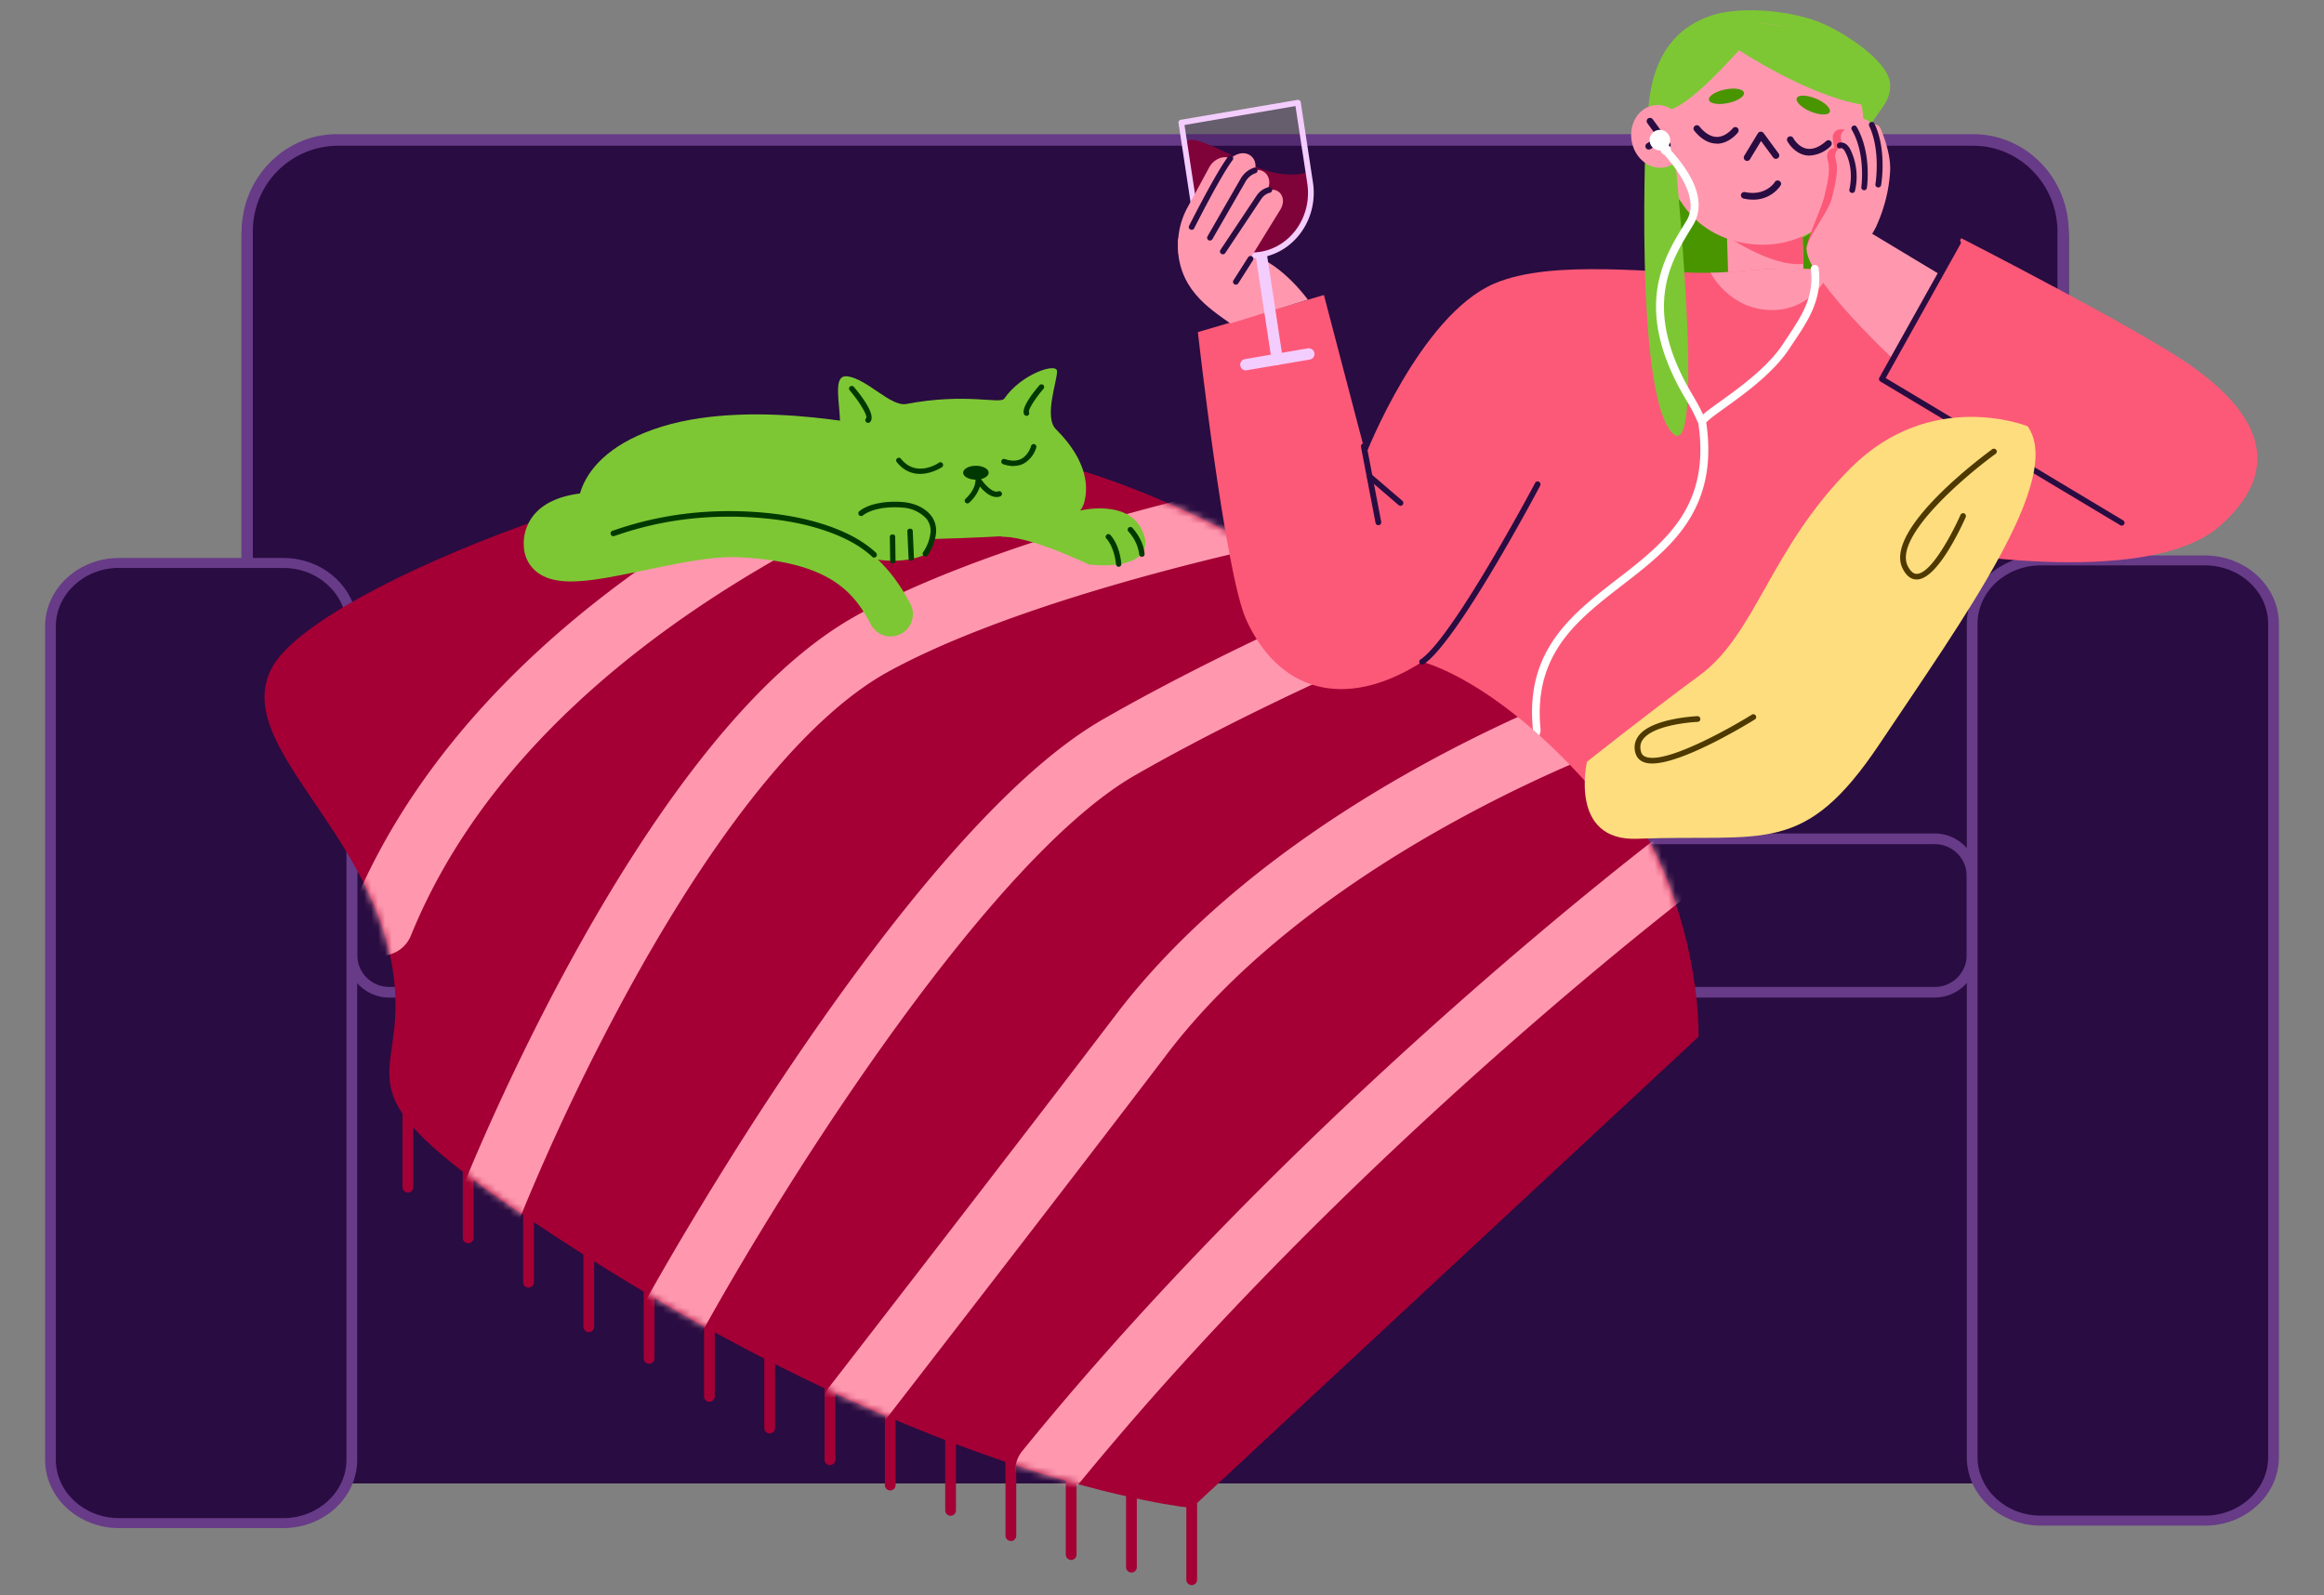
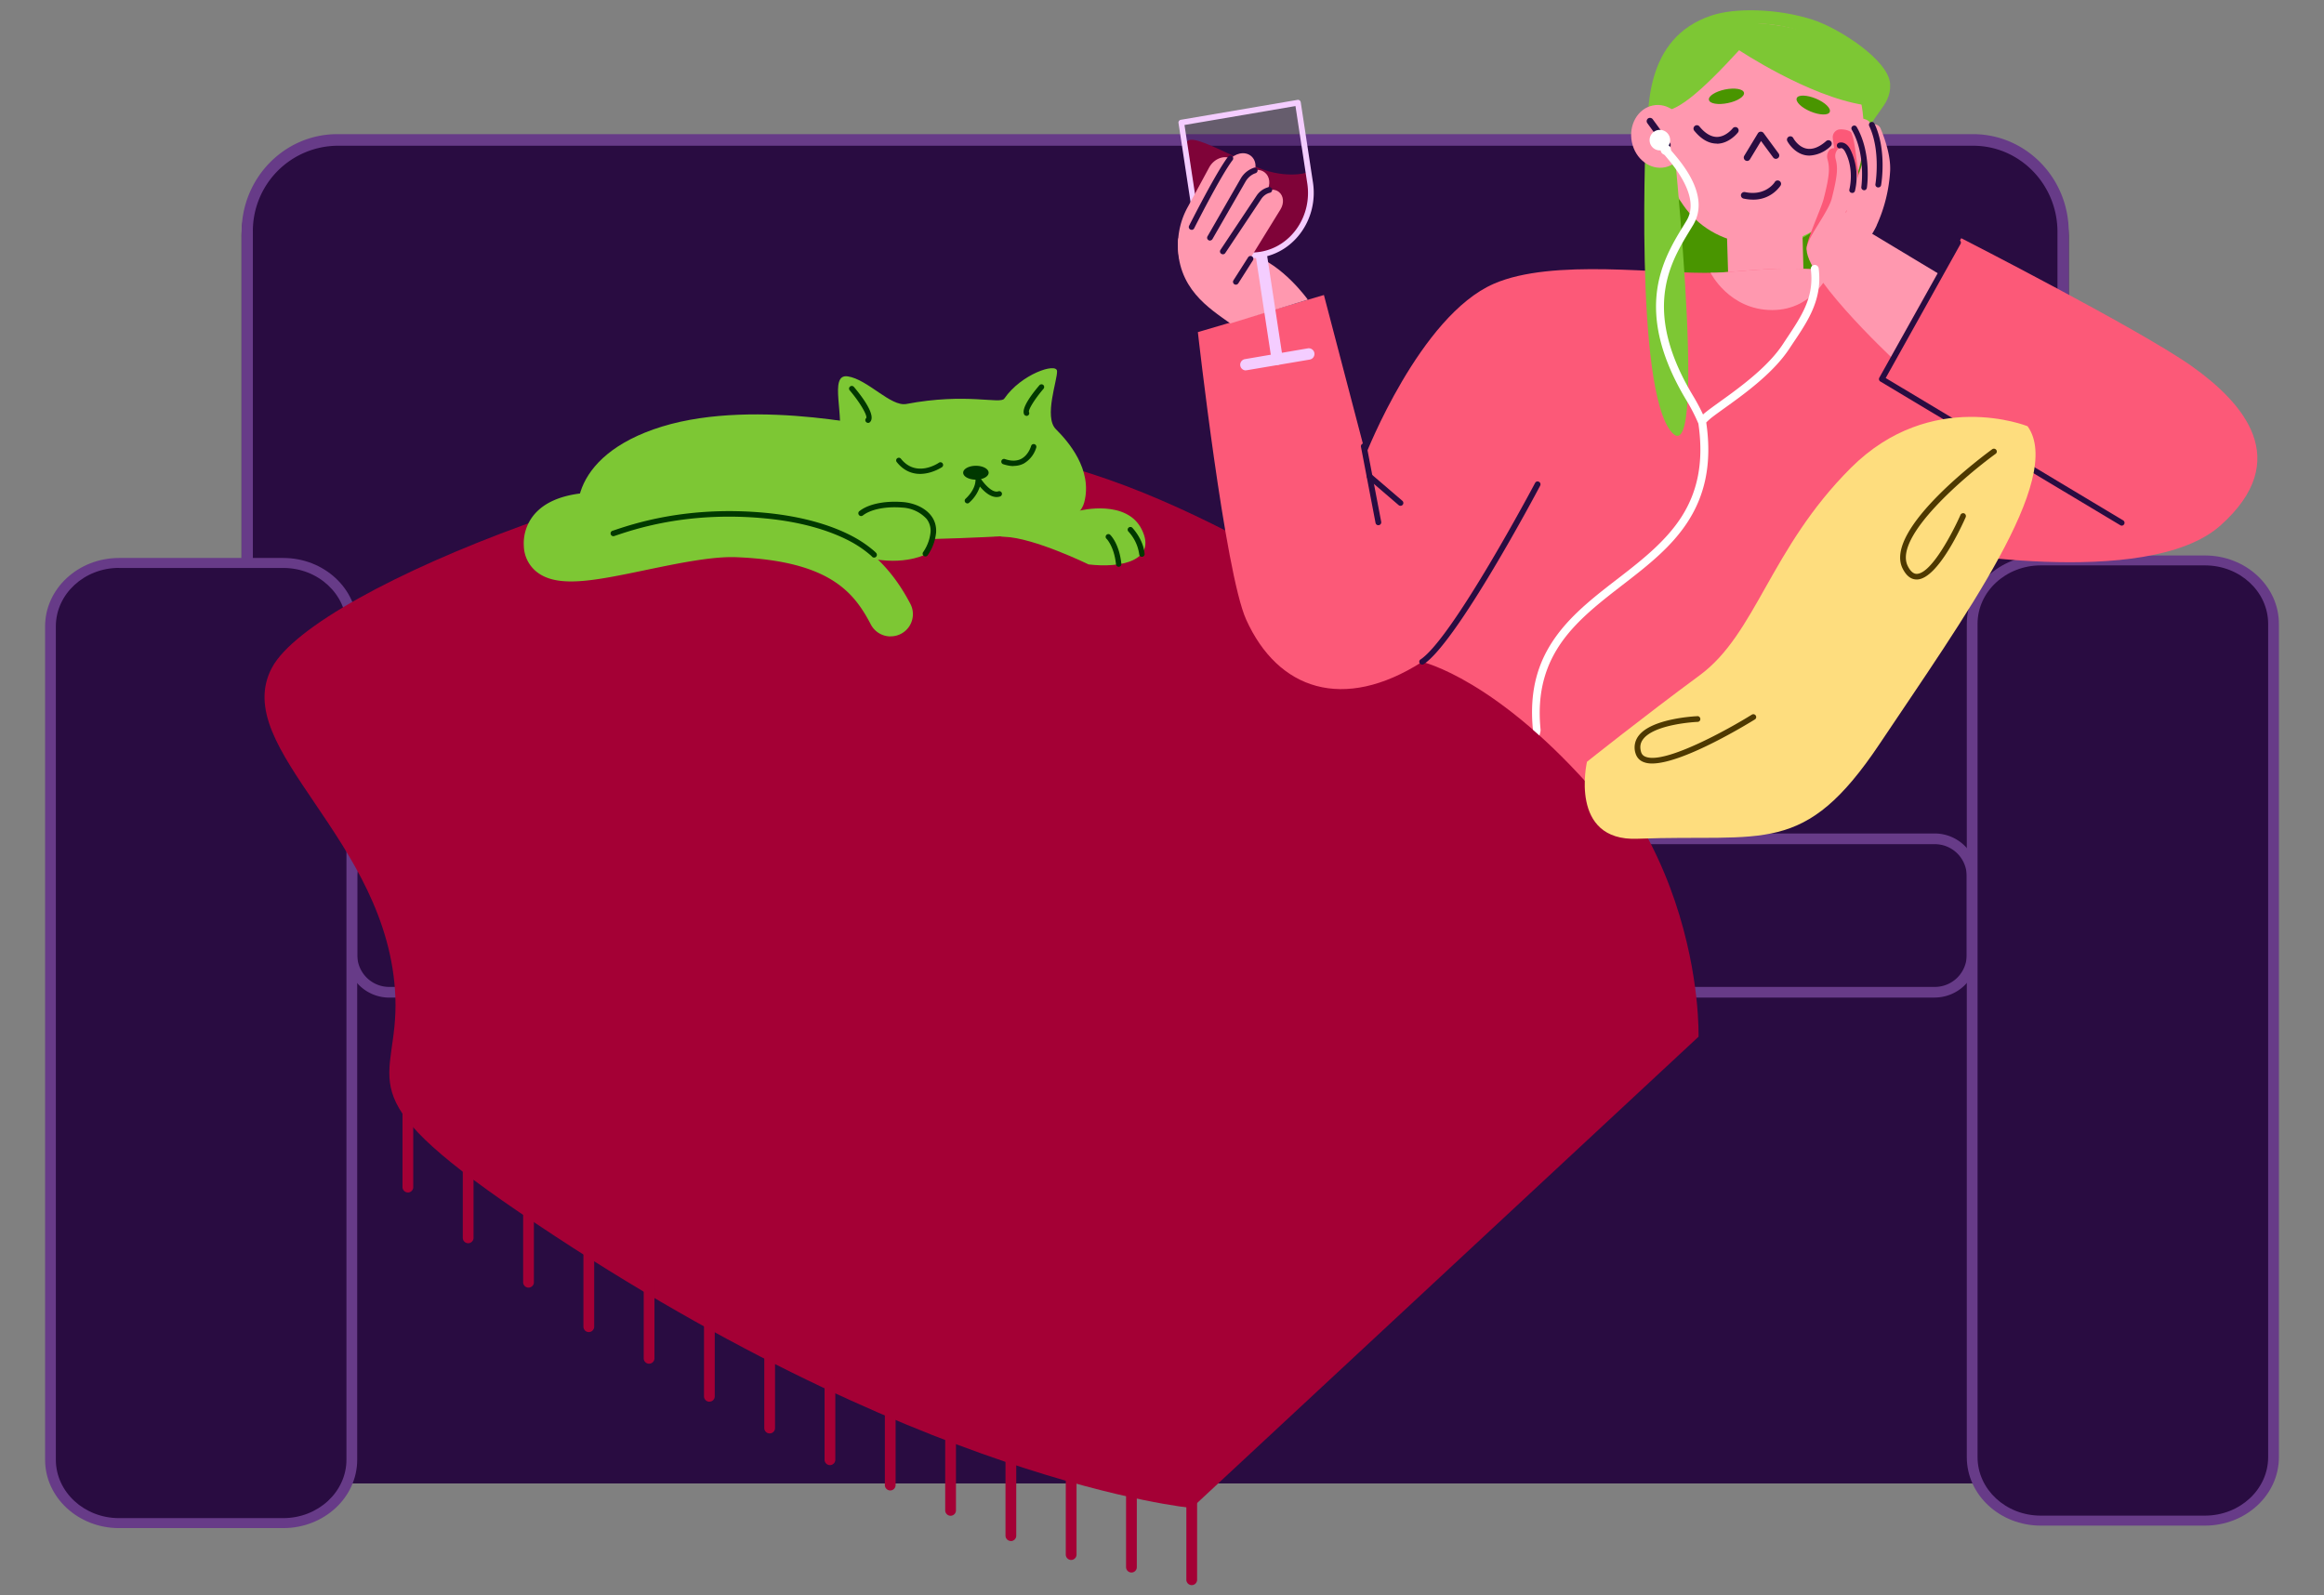
<svg xmlns="http://www.w3.org/2000/svg" fill="none" viewBox="0 0 335 230">
  <rect x="0" y="0" width="335" height="230" fill="#808080" stroke="none" />
  <path fill="#290C41" d="M284.42 20.2H48.62a13.89 13.89 0 0 0-13.8 14v89.86a13.9 13.9 0 0 0 13.8 13.98h235.8c7.6 0 13.78-6.26 13.78-13.98V34.19c0-7.72-6.17-13.98-13.78-13.98Z" />
  <path fill="#673B88" d="M284.42 136.38v1.66H48.62v-1.66h235.8Zm12.16-12.43V33.44c0-6.87-5.45-12.43-12.16-12.43H48.62a12.3 12.3 0 0 0-12.17 12.43v90.51c0 6.87 5.45 12.43 12.16 12.43v1.66c-7.5 0-13.59-6.11-13.78-13.72V33.44c0-7.78 6.17-14.1 13.78-14.1h235.8c7.62 0 13.79 6.32 13.79 14.1v90.88c-.2 7.6-6.3 13.72-13.78 13.72v-1.66c6.71 0 12.16-5.56 12.16-12.43Z" />
  <path fill="#290C41" d="M306 128.62H14.28v85.24h291.74v-85.24Z" />
  <path fill="#290C41" stroke="#673B88" stroke-width=".59" d="M56.09 121.23H278.9c2.8 0 5.07 2.28 5.07 5.08v11.37c0 2.8-2.27 5.07-5.07 5.07H56.09a5.08 5.08 0 0 1-5.08-5.07V126.3c0-2.8 2.27-5.08 5.08-5.08Z" />
  <path fill="#673B88" d="M278.9 143.82H56.1a6.16 6.16 0 0 1-6.15-6.14V126.3a6.16 6.16 0 0 1 6.15-6.14h222.8a6.16 6.16 0 0 1 6.14 6.14v11.37a6.16 6.16 0 0 1-6.14 6.14Zm-222.8-22.1a4.6 4.6 0 0 0-4.6 4.6v11.36a4.6 4.6 0 0 0 4.6 4.6h222.8a4.6 4.6 0 0 0 4.6-4.6V126.3a4.6 4.6 0 0 0-4.6-4.6H56.09Z" />
  <path fill="#290C41" d="M317.85 80.79h-23.69c-5.46 0-9.88 4.1-9.88 9.14v120.15c0 5.05 4.43 9.14 9.88 9.14h23.69c5.45 0 9.88-4.09 9.88-9.14V89.93c0-5.05-4.43-9.14-9.88-9.14Z" />
  <path fill="#673B88" d="M317.84 219.94h-23.67c-5.88 0-10.66-4.42-10.66-9.86V89.94c0-5.44 4.78-9.86 10.66-9.86h23.67c5.88 0 10.66 4.42 10.66 9.86v120.14c0 5.44-4.78 9.86-10.66 9.86ZM294.17 81.51c-5.03 0-9.11 3.78-9.11 8.42v120.14c0 4.65 4.08 8.43 9.1 8.43h23.68c5.03 0 9.11-3.78 9.11-8.43V89.94c0-4.65-4.08-8.43-9.1-8.43h-23.68Z" />
  <path fill="#290C41" d="M40.84 81.15h-23.7c-5.45 0-9.88 4.1-9.88 9.15v120.15c0 5.04 4.43 9.14 9.88 9.14h23.69c5.45 0 9.88-4.1 9.88-9.14V90.3c0-5.05-4.43-9.15-9.88-9.15Z" />
  <path fill="#673B88" d="M40.83 220.3H17.16c-5.88 0-10.66-4.42-10.66-9.85V90.3c0-5.43 4.78-9.86 10.66-9.86h23.67c5.88 0 10.66 4.43 10.66 9.86v120.15c0 5.43-4.78 9.85-10.66 9.85ZM17.16 81.87c-5.02 0-9.11 3.78-9.11 8.43v120.14c0 4.64 4.09 8.42 9.1 8.42h23.68c5.02 0 9.11-3.78 9.11-8.42V90.3c0-4.64-4.09-8.42-9.1-8.42H17.15Z" />
  <path fill="#A40035" d="M244.84 149.47s1.1-34.8-30.49-51.97c-31.6-17.17-52.75-33.51-84-33.51-31.26 0-84.9 20.53-91.15 32.27-6.25 11.73 16.9 24.68 17.79 47.47.5 12.75-7.65 13.63 17.62 30.87 57.37 39.13 97.18 42.8 97.18 42.8l73.05-67.94Z" />
  <path fill="#A40035" d="M171.79 228.52a.78.78 0 0 1-.78-.78v-11.3a.78.78 0 0 1 1.55 0v11.3c0 .43-.34.78-.77.78Zm-8.69-1.82a.78.78 0 0 1-.78-.77v-11.3a.78.78 0 0 1 1.55 0v11.3c0 .42-.34.77-.77.77Zm-8.7-1.81a.78.78 0 0 1-.77-.77v-11.3c0-.43.35-.78.77-.78.43 0 .78.35.78.78v11.3c0 .42-.35.77-.78.77Zm-8.69-2.73a.78.78 0 0 1-.77-.78V210.1c0-.43.35-.77.77-.77.43 0 .78.34.78.77v11.3c0 .42-.35.77-.78.77Zm-8.69-3.64a.78.78 0 0 1-.77-.78v-11.3c0-.42.35-.77.77-.77.43 0 .78.35.78.78v11.3c0 .42-.35.77-.78.77Zm-8.69-3.65a.78.78 0 0 1-.78-.78v-11.3a.78.78 0 0 1 1.55 0v11.3c0 .43-.35.78-.77.78Zm-8.69-3.65a.78.78 0 0 1-.78-.78v-11.3a.78.78 0 0 1 1.55 0v11.3c0 .43-.35.78-.77.78Zm-8.69-4.57a.78.78 0 0 1-.78-.78v-11.29a.78.78 0 0 1 1.55 0v11.3c0 .42-.34.77-.77.77Zm-8.69-4.57a.78.78 0 0 1-.78-.77V190a.78.78 0 0 1 1.55 0v11.3c0 .43-.34.77-.77.77Zm-8.7-5.48a.78.78 0 0 1-.77-.77v-11.3c0-.42.34-.77.77-.77s.78.35.78.78v11.29c0 .42-.35.77-.78.77Zm-8.69-4.56a.78.78 0 0 1-.77-.78v-11.3c0-.42.34-.77.77-.77s.78.35.78.78v11.3c0 .42-.35.77-.78.77Zm-8.69-6.41a.78.78 0 0 1-.77-.77v-11.3a.78.78 0 0 1 1.55 0v11.3c0 .43-.35.77-.78.77Zm-8.69-6.4a.78.78 0 0 1-.78-.77v-11.3a.78.78 0 0 1 1.55 0v11.3c0 .42-.35.77-.77.77Zm-8.69-7.32a.78.78 0 0 1-.78-.77v-11.3c0-.42.35-.77.77-.77.43 0 .78.35.78.78v11.29c0 .43-.35.78-.78.78Z" />
  <mask id="a" width="207" height="155" x="38" y="63" maskUnits="userSpaceOnUse" style="mask-type:luminance">
-     <path fill="#fff" d="M244.83 149.47s1.11-34.8-30.48-51.97c-31.6-17.17-52.75-33.51-84-33.51-31.26 0-84.9 20.53-91.15 32.27-6.26 11.73 16.89 24.68 17.78 47.47.5 12.75-7.65 13.63 17.63 30.87 57.37 39.13 97.18 42.8 97.18 42.8l73.04-67.94Z" />
-   </mask>
+     </mask>
  <g fill="#FF98AF" mask="url(#a)">
    <path d="M150.99 216.74a4.64 4.64 0 0 1-3.61-7.58c40.88-50.35 92.93-89.52 93.46-89.91a4.66 4.66 0 0 1 5.57 7.45c-.51.38-51.67 38.9-91.81 88.33a4.65 4.65 0 0 1-3.61 1.72Zm-27.78-9.29a4.65 4.65 0 0 1-3.67-7.5c.27-.35 27.13-35.01 41.27-53.6 24.42-32.1 69.47-47.81 71.37-48.46a4.65 4.65 0 0 1 3.02 8.8c-.55.19-44.33 15.52-67 45.3-14.15 18.61-41.04 53.31-41.3 53.65a4.63 4.63 0 0 1-3.69 1.8Zm-25.64-13.79a4.65 4.65 0 0 1-4.06-6.91c1.5-2.72 37.36-66.9 65.45-83.03 18.15-10.42 38.81-19.1 39.69-19.46a4.65 4.65 0 1 1 3.59 8.58c-.21.08-21.01 8.82-38.65 18.94-20.7 11.9-49.58 57.19-61.95 79.48a4.66 4.66 0 0 1-4.07 2.4Z" />
    <path d="M70.75 178.22a4.66 4.66 0 0 1-4.33-6.36c1.07-2.71 26.59-66.6 57.37-83.3C145.75 76.62 182.03 69.3 183.56 69a4.66 4.66 0 0 1 1.83 9.13c-.37.07-36.44 7.35-57.16 18.6-11.32 6.14-24.07 21.56-36.85 44.56a325.22 325.22 0 0 0-16.3 33.98 4.65 4.65 0 0 1-4.33 2.94Z" />
    <path d="M54.92 137.78a4.66 4.66 0 0 1-4.31-6.4c9.61-23.68 30.45-44.75 60.26-60.95 22.29-12.1 41.52-17.23 42.32-17.44a4.65 4.65 0 1 1 2.37 9c-.75.2-74.97 20.3-96.33 72.89a4.65 4.65 0 0 1-4.31 2.9Z" />
  </g>
  <path fill="#7DC734" d="M128.68 62.04s-19.48-4.79-33.26-.54C81.63 65.75 81.99 75.25 84.9 77.72c2.9 2.46 39.65 1.7 39.65 1.7l4.13-17.38Z" />
  <path fill="#7DC734" d="M143.29 77.36s11.76-.2 13-4.93c1.25-4.73-2.33-8.81-4.1-10.57-1.75-1.76.27-7.14.18-8.37-.08-1.24-5.15.42-7.6 3.97-.58.85-5.45-.87-14.13.78-2.24.42-5.57-3.56-8.44-3.98-2.86-.42-.26 6.1-1.42 9.39-1.17 3.28-3.68 14.14 8.61 14.14 5.65 0 13.9-.42 13.9-.42v-.01Z" />
  <path fill="#003900" d="M146.1 67.19c-.48 0-.98-.1-1.5-.27a.39.39 0 1 1 .25-.74c.93.32 1.74.3 2.38-.04 1.05-.57 1.39-1.82 1.4-1.83a.38.38 0 0 1 .47-.28c.2.05.33.26.28.47a3.96 3.96 0 0 1-1.78 2.31c-.45.24-.95.36-1.5.36v.02Zm-13.47 1.13c-1.1 0-2.32-.4-3.36-1.7a.38.38 0 0 1 .06-.55c.17-.13.41-.1.54.07 2.21 2.76 5.34.66 5.47.57a.38.38 0 0 1 .54.1c.12.18.08.42-.1.54-.02.01-1.44.97-3.16.97h.01Zm6.81 4.25a.38.38 0 0 1-.29-.14.38.38 0 0 1 .05-.54c.01-.02 1.42-1.22 1.42-2.73 0-.17.12-.33.28-.37a.4.4 0 0 1 .44.16c.37.59 1.64 2.2 2.57 1.88a.4.4 0 0 1 .5.24.4.4 0 0 1-.24.5c-1.14.39-2.26-.64-2.92-1.43a5.28 5.28 0 0 1-1.56 2.34.38.38 0 0 1-.25.1v-.01Z" />
  <path fill="#003900" d="M140.68 69.15c1.01 0 1.83-.45 1.83-1s-.82-1-1.83-1c-1.02 0-1.84.45-1.84 1s.82 1 1.84 1Zm-15.56-8.19c-.1 0-.2-.04-.27-.12a.38.38 0 0 1 0-.55c.26-.25-.74-2.1-2.37-4.02a.38.38 0 0 1 .05-.54.4.4 0 0 1 .55.04c1.02 1.2 3.3 4.11 2.33 5.08a.39.39 0 0 1-.27.12l-.02-.01Zm22.86-1.01a.4.4 0 0 1-.35-.2c-.46-.9 1.18-3.02 2.2-4.21a.4.4 0 0 1 .56-.04.4.4 0 0 1 .03.55c-1.23 1.43-2.2 2.99-2.1 3.34.1.2.03.42-.16.52a.36.36 0 0 1-.18.05v-.01Z" />
  <path fill="#7DC734" d="M155.67 73.61s6.77-1.7 8.93 2.76c2.17 4.46-3 5.56-7.68 5 0 0-7.91-3.86-12.13-3.98-4.21-.12 10.88-3.78 10.88-3.78Z" />
  <path fill="#003900" d="M161.26 81.71a.4.4 0 0 1-.39-.34c-.26-2.58-1.36-3.7-1.37-3.7a.38.38 0 0 1 0-.56c.15-.15.4-.15.54 0 .06.05 1.31 1.3 1.6 4.17.03.21-.13.4-.34.43h-.04Zm3.34-1.43a.39.39 0 0 1-.38-.35 6.05 6.05 0 0 0-1.56-3.3.39.39 0 0 1 .01-.55.4.4 0 0 1 .55 0c.06.07 1.6 1.67 1.77 3.78.02.21-.15.4-.36.41h-.03v.01Z" />
  <path fill="#7DC734" d="M133.3 79.97s2.77-2.46.85-5.35c-1.92-2.9-8.35-2.73-11.09-.86-2.73 1.88-2.45 6.2.95 6.36 5.64 1.71 9.29-.14 9.29-.14Z" />
-   <path fill="#003900" d="M131.36 80.85c-.2 0-.38-.14-.39-.32l-.18-3.98c0-.18.16-.33.38-.34.21-.01.4.13.4.32l.18 3.98c0 .18-.16.33-.37.34h-.02Zm-2.66.38c-.2 0-.38-.13-.38-.3l-.05-3.58c0-.17.17-.3.38-.31.21 0 .39.13.39.3l.05 3.58c0 .17-.17.3-.38.31Z" />
  <path fill="#7DC734" d="M128.37 91.75a3.21 3.21 0 0 1-2.84-1.72c-2.41-4.6-5.9-9.15-19.36-9.7-3.53-.15-8.61.92-13.1 1.85-7.35 1.53-12.66 2.63-15.66.3a4.92 4.92 0 0 1-1.9-3.75 6.44 6.44 0 0 1 2.07-5.15c3.42-3.19 9.93-2.6 11.2-2.46a3.21 3.21 0 0 1 2.36 4.9l.62-.14c5.1-1.06 10.36-2.15 14.68-1.97 12.99.53 20.17 4.34 24.78 13.13a3.2 3.2 0 0 1-2.85 4.7v.01Z" />
  <path fill="#003900" d="M88.3 76.52c2.65-.89 10.61-3.7 22.22-2.57 5.8.58 9.74 2 12.22 3.29a16.85 16.85 0 0 1 3.34 2.26 5.3 5.3 0 0 1 .2.2l.01.01a.4.4 0 1 1-.59.54 2.06 2.06 0 0 0-.17-.17 16.03 16.03 0 0 0-3.15-2.13c-2.4-1.24-6.23-2.64-11.94-3.2-11.44-1.13-19.27 1.65-21.9 2.53a.4.4 0 0 1-.25-.76Zm35.59-2.84c1.28-1.01 3.62-1.51 6.26-1.3 1.35.1 3.07.68 4.05 1.94.5.64.79 1.45.74 2.42a6.93 6.93 0 0 1-1.23 3.33.4.4 0 0 1-.67-.43 6.16 6.16 0 0 0 1.1-2.94 2.8 2.8 0 0 0-.57-1.89 5.1 5.1 0 0 0-3.49-1.63c-2.55-.21-4.64.3-5.7 1.13a.4.4 0 0 1-.5-.63Z" />
  <path fill="#499500" d="M269.69 17.63H239.4v34.9h30.28v-34.9Z" />
  <path fill="#7DC734" d="M261.26 2.83c3.85 1.23 11.04 5.88 11.2 9.3.17 3.4-2.97 4.25-3.89 8.83-.93 4.58-5.63 16.2-15.4 14.16-9.77-2.05-15.96-11.2-15.76-15.07.2-3.87-.51-14.58 9.32-17.82 3.45-1.15 9.53-1 14.54.6h-.01Z" />
  <path fill="#FF98AF" d="m259.79 32.25.4 15.5-10.85-.54-.54-17.91 10.99 2.95Z" />
-   <path fill="#FC5978" d="m259.94 38.04-.16-5.78-10.98-2.96.14 4.79c2.52 1.61 7.43 4.37 11 3.95Z" />
  <path fill="#FF98AF" d="M240.03 18.7c.72-8.99 4.52-16.57 15.57-15.13 10 1.3 13.69 8.42 12.97 17.4-.71 8.99-7.68 14.86-15.56 14.27-8.61-.64-13.7-7.55-12.97-16.54Z" />
  <path fill="#290C41" d="M251.85 23.2a.49.49 0 0 1-.42-.74l1.97-3.25a.5.5 0 0 1 .81-.04l2.17 2.95c.16.22.12.53-.1.68a.48.48 0 0 1-.68-.1l-1.75-2.37-1.6 2.64a.47.47 0 0 1-.41.23Zm.83 5.58c-.41 0-.87-.05-1.34-.15a.49.49 0 0 1-.38-.57.5.5 0 0 1 .57-.37c3 .64 4.3-1.42 4.3-1.44.14-.24.44-.3.68-.16.23.15.3.44.15.67a4.74 4.74 0 0 1-4 2.02h.02Zm8.15-6.35c-.2 0-.38-.02-.57-.05-1.7-.32-2.58-1.95-2.62-2.03a.48.48 0 0 1 .2-.64.48.48 0 0 1 .66.2c0 .01.7 1.3 1.95 1.52.85.15 1.79-.21 2.8-1.1.2-.17.5-.15.68.05.17.2.15.5-.05.7a4.7 4.7 0 0 1-3.05 1.35Zm-13.36-1.73c-1.16 0-2.25-.63-3.25-1.86a.48.48 0 0 1 .08-.68c.2-.17.51-.14.68.08.82 1.01 1.7 1.5 2.52 1.5 1.3-.01 2.25-1.22 2.26-1.23a.48.48 0 0 1 .68-.09c.2.16.25.46.08.68-.05.06-1.25 1.6-3.02 1.62h-.03v-.02Z" />
  <path fill="#7DC734" d="M268.66 15.14c-1.32-8.3-6.62-10.74-13.06-11.58-8.63-1.13-14.56 1.5-16.56 12.4 2.3.64 6.1-2.66 11.65-8.72 0 0 9.96 6.63 17.97 7.89Z" />
  <path fill="#499500" d="M246.34 14.4c-.12-.54.93-1.21 2.32-1.5 1.4-.28 2.61-.08 2.73.46.12.54-.93 1.22-2.32 1.5-1.4.29-2.61.09-2.73-.45Zm12.66-.26c.21-.5 1.45-.47 2.77.08 1.31.55 2.2 1.41 1.98 1.93-.21.5-1.45.47-2.77-.08-1.31-.55-2.2-1.41-1.98-1.93Z" />
  <path fill="#FC5978" d="M247.29 39.31c-8 .29-23.4-2.13-31.96 1.6-10.65 4.63-18.46 24.63-18.46 24.63l-6.03-23.01-18.17 5.35s3.88 34.6 6.96 41.44c4.57 10.13 14 13.35 25.37 6.1 0 0 10.82 2.43 25.36 19.3 0 0 38.3-15.61 47.03-35.61 0 0 32.05 6.12 42.68-3.35 10.63-9.47 3.27-17.69-4.06-22.92s-33.3-18.5-33.3-18.5l-3.03 5.27-19.9-.85c-4.85-.2-9.37.45-12.5.56Zm19.44-8.45s1.63-3.46 1.16-6.03c-.34-1.87-.48-4.43-1-5.67-.19-.43-1.52-.62-1.95-.46-.51.18-.82.7-.75 1.23l.55 4.05v9.62l1.99-2.73Z" />
  <path fill="#290C41" d="M269.36 32.55a21.95 21.95 0 0 0 1.94-7.86c.09-2.25-.83-4.78-1.37-6.08-.2-.5-.77-.74-1.28-.56a1 1 0 0 0-.65 1.07l.56 4.17-2.7 14.37s2.47-2.87 3.5-5.1v-.01Z" />
  <path fill="#FC5978" d="M264.9 30.6s3.56-3.94.31-8.8a1 1 0 0 0-1.46-.22s-.55.53-.32 1.38c.34 1.23.31 2.36-.56 5.73-.42 1.6-2.7 6.39-2.43 7.3 1.14 3.82 5.68-1.44 5.68-1.44l-1.23-3.96v.01Z" />
  <path fill="#FF98AF" d="M269.8 29.34s1.63-3.46 1.17-6.03a34.3 34.3 0 0 0-1.45-5.65c-.15-.37-1.03-.66-1.4-.53-.57.2-.92.78-.84 1.38l1.2 4.95-3.4 10.3 1.94 3.82 2.78-8.25Z" />
-   <path fill="#FF98AF" d="M267.9 30.8s1.63-3.46 1.16-6.02c-.35-1.87-.49-4.43-1.01-5.68-.18-.43-1.51-.62-1.94-.46-.51.18-.82.7-.75 1.23l.55 4.05v9.62l1.98-2.73Z" />
  <path fill="#FF98AF" d="M270.52 32.48a21.95 21.95 0 0 0 1.94-7.85c.1-2.26-.83-4.78-1.37-6.09-.2-.5-.77-.74-1.28-.56a1 1 0 0 0-.65 1.08l.57 4.17-2.7 14.36s2.46-2.86 3.5-5.1v-.01Zm-4.46-1.94s3.56-3.93.32-8.8a1 1 0 0 0-1.46-.22s-.55.53-.32 1.39c.33 1.23.3 2.35-.56 5.72-.42 1.61-2.41 4.23-3.24 5.98-1.7 3.6 6.5-.1 6.5-.1l-1.24-3.97Z" />
  <path fill="#290C41" d="m266.99 27.81-.11-.01a.4.4 0 0 1-.29-.5c0-.03.74-2.81-.59-5.37-.27-.53-.54-.6-.65-.57a.4.4 0 0 1-.54-.22.42.42 0 0 1 .22-.54c.05-.02.99-.4 1.7.96a8.92 8.92 0 0 1 .66 5.96.41.41 0 0 1-.4.3Zm1.72-.39h-.06a.41.41 0 0 1-.34-.47c0-.05.66-4.73-1.38-8.24a.4.4 0 0 1 .15-.55.4.4 0 0 1 .56.14c2.17 3.76 1.5 8.57 1.47 8.77-.03.2-.2.36-.4.36v-.01Zm2.04-.4h-.07a.41.41 0 0 1-.34-.48c.01-.05.79-4.83-.9-8.38-.09-.2 0-.45.2-.54.21-.1.46-.01.56.2 1.8 3.77 1 8.65.96 8.85a.4.4 0 0 1-.4.35h-.01Z" />
  <path fill="#FF98AF" d="m269.87 33.7 9.8 5.9-6.78 12.15s-14.1-13.18-12.31-16.52c1.78-3.34 9.29-1.54 9.29-1.54Z" />
  <path fill="#290C41" d="M305.84 75.78a.4.4 0 0 1-.2-.06L271.05 55a.41.41 0 0 1-.15-.55l10.99-19.67a.4.4 0 0 1 .56-.16c.2.1.27.36.15.56L271.82 54.5l34.23 20.52a.41.41 0 0 1-.21.76ZM205 95.81a.43.43 0 0 1-.35-.18.4.4 0 0 1 .12-.56c4.64-3.09 16.39-25.2 16.51-25.44a.4.4 0 0 1 .56-.17c.2.1.28.35.17.56-.48.92-11.96 22.53-16.78 25.73a.38.38 0 0 1-.23.06Zm-6.32-20.09a.41.41 0 0 1-.4-.34l-2.1-10.96a.42.42 0 0 1 .33-.49c.22-.04.44.1.49.33l2.1 10.97a.42.42 0 0 1-.33.48h-.08v.01Z" />
  <path fill="#290C41" d="M201.88 72.92a.42.42 0 0 1-.27-.1l-4.44-3.81a.41.41 0 0 1 .54-.62l4.44 3.81c.17.15.19.41.04.58a.42.42 0 0 1-.31.14Z" />
  <path fill="#FEDD7E" d="M292.28 61.45s-13.87-5.6-25.5 6.02c-11.62 11.61-13.63 23.89-21.77 29.88-8.14 6-16.25 12.47-16.25 12.47s-2.67 11.5 7.28 11.1c18.3-.72 23.97 2.66 34.89-13.66 12.13-18.14 26.7-38.28 21.35-45.8Z" />
  <path fill="#4E3900" d="M276.28 83.54c-.82 0-1.5-.54-2.02-1.58-2.85-5.7 12.28-16.73 12.92-17.2a.42.42 0 0 1 .58.1.4.4 0 0 1-.1.57C283.43 68.5 272.9 77.37 275 81.6c.57 1.14 1.14 1.13 1.31 1.13 2.14-.06 5.26-6.16 6.29-8.5.09-.2.32-.3.54-.22.2.1.3.34.21.55-.4.9-3.97 8.9-7.01 8.98h-.06Zm-38.14 26.53c-.45 0-.85-.06-1.2-.2-.6-.22-1-.67-1.18-1.26a2.75 2.75 0 0 1 .4-2.48c1.86-2.58 8.24-2.87 8.51-2.88.22-.03.42.16.43.4a.4.4 0 0 1-.4.42c-.06 0-6.25.28-7.88 2.54-.38.52-.46 1.1-.27 1.77.1.36.32.6.69.73 2.81 1.08 11.98-4.02 15.28-6.08a.41.41 0 0 1 .57.13.4.4 0 0 1-.13.56c-.46.28-10.22 6.35-14.82 6.35Z" />
  <path fill="#FF98AF" d="m247.29 39.31-.7.01h-.02s2.68 5.38 8.89 5.38c6.2 0 8.42-5.8 8.42-5.8l-.17-.05c-1.57-.02-2.94-.05-3.92-.1-4.86-.2-9.38.46-12.5.56Z" />
  <path fill="#7DC734" d="M237.3 17.56s-1.81 38.62 3.7 44.79c5.52 6.16-.36-47.84-.36-47.84l-3.34 3.05Z" />
  <path fill="#FF98AF" d="M243.01 18.83c-.49-2.45-2.64-4.08-4.78-3.62-2.15.45-3.5 2.81-3 5.27.5 2.46 2.65 4.08 4.8 3.63 2.14-.46 3.49-2.82 2.98-5.28Z" />
  <path fill="#290C41" d="M240.33 21.39a.46.46 0 0 1-.38-.2l-2.49-3.43a.49.49 0 0 1 .1-.68.5.5 0 0 1 .68.11l2.49 3.42a.49.49 0 0 1-.39.78Z" />
-   <path fill="#290C41" d="M237.67 21.56a.48.48 0 0 1-.26-.89l1.68-1.07a.48.48 0 0 1 .67.15c.14.22.08.52-.15.66l-1.68 1.08a.51.51 0 0 1-.26.07Z" />
  <path fill="#FF98AF" d="M188.52 43.2s-3.63-5.1-8.03-6.45c-4.4-1.36-10.6-4.68-10.7-1.97-.24 6.8 4.54 9.67 7.56 11.85l11.17-3.43Z" />
  <path fill="#A40035" d="M181.8 36.7c-4.64.8-9-2.55-9.76-7.46l-1.13-7.5 10.41 4.83 7.35-1.73.18 1.53c.75 4.91-2.4 9.54-7.04 10.33Z" />
  <path fill="#A40035" d="M188.52 24.87S172.47 35 170.99 21.69c-.3-2.56 1.09-2 9.53 2.11 4.53 2.2 8 1.07 8 1.07Z" />
  <path fill="#F4CDFF" d="M184.1 52.61a.82.82 0 0 1-.8-.7L181 36.82c-.07-.45.36-.31.81-.38.45-.06.74-.32.8.13l2.3 15.1a.82.82 0 0 1-.68.93l-.13.01Z" />
  <path fill="#F4CDFF" d="M179.55 53.4a.82.82 0 0 1-.13-1.62l9.1-1.56a.82.82 0 1 1 .27 1.62l-9.1 1.54-.14.01Z" />
  <path fill="#290C41" d="M181.8 36.7c-4.64.8-9-2.55-9.75-7.46l-1.77-11.56 16.81-2.87 1.76 11.56c.75 4.91-2.4 9.54-7.04 10.33Z" opacity=".3" />
  <path fill="#F4CDFF" d="M180.44 37.22a8.58 8.58 0 0 1-5.02-1.64 9.42 9.42 0 0 1-3.78-6.28l-1.76-11.56a.41.41 0 0 1 .33-.47l16.81-2.87c.11-.02.22 0 .31.07.1.07.15.17.17.27l1.76 11.56c.78 5.13-2.53 9.97-7.38 10.8-.48.08-.96.12-1.44.12Zm-9.7-19.21 1.7 11.16a8.61 8.61 0 0 0 3.45 5.75 7.69 7.69 0 0 0 5.84 1.37c4.42-.75 7.43-5.17 6.71-9.86l-1.7-11.14-16 2.73V18Z" />
  <path fill="#FF98AF" d="m178.14 40.63 6.44-10.44c.55-.9.46-1.95-.21-2.5-.81-.67-2.15-.33-2.88.71l-5.68 8.15 2.33 4.08Z" />
  <path fill="#FF98AF" d="m176.43 38.5 6.2-10.92c.56-1.02.42-2.18-.36-2.75-.95-.7-2.44-.28-3.2.91l-5.43 8.33 2.8 4.41-.01.01Z" />
  <path fill="#FF98AF" d="m174.47 37.38 6.22-12.26c.59-1.16.26-2.42-.74-2.87-1.03-.46-2.4.1-3.05 1.25l-5.42 9.39 2.99 4.49Z" />
  <path fill="#FF98AF" d="m172.88 41.86 5.2-16.21c.57-1.14.25-2.38-.73-2.83-1.04-.46-2.4.13-3.05 1.32l-3.05 5.64a11.14 11.14 0 0 0-1.26 7.47l2.9 4.6Z" />
  <path fill="#290C41" d="M176.28 36.66a.47.47 0 0 1-.23-.07.4.4 0 0 1-.12-.57l5.23-7.85a2.94 2.94 0 0 1 1.71-1.19c.23-.05.45.1.5.31.05.23-.1.45-.31.5-.47.1-.92.42-1.22.85l-5.22 7.84a.4.4 0 0 1-.35.18Zm-1.86-1.97a.4.4 0 0 1-.2-.06.4.4 0 0 1-.16-.56l4.8-8.35a3.46 3.46 0 0 1 1.9-1.54c.2-.08.43.05.5.26a.42.42 0 0 1-.25.52c-.59.19-1.1.61-1.44 1.17l-4.8 8.34a.4.4 0 0 1-.34.2l-.01.02Zm-2.65-1.56a.44.44 0 0 1-.18-.04.4.4 0 0 1-.18-.55c.16-.31 3.88-7.69 5.62-9.96a.4.4 0 0 1 .57-.08c.18.14.22.4.08.58-1.7 2.21-5.5 9.75-5.54 9.83a.41.41 0 0 1-.37.23v-.01Zm6.37 7.91a.41.41 0 0 1-.34-.63l2.13-3.34a.41.41 0 0 1 .69.44l-2.13 3.35a.42.42 0 0 1-.35.18Z" />
  <path fill="#fff" d="M238.09 21.1a1.48 1.48 0 1 1 2.51-1.54 1.48 1.48 0 0 1-2.51 1.54Z" />
  <path fill="#fff" d="M239.48 21.97a.74.74 0 1 1 1.27-.77.74.74 0 0 1-1.27.77Z" />
  <path fill="#fff" d="M240.05 21.58c.24-.2.6-.17.8.07 1.19 1.42 5.78 6.34 3.26 10.71-1.43 2.39-3.4 5.26-4.04 9.2-.64 3.92.02 8.96 4.04 15.6.52.87.98 1.74 1.38 2.6.2-.2.47-.4.75-.62.83-.63 2.03-1.47 3.31-2.41 2.6-1.92 5.65-4.38 7.44-7.1 2.38-3.63 4.58-6.45 4.04-10.77a.57.57 0 1 1 1.13-.14c.6 4.83-1.91 8.03-4.22 11.53-1.91 2.92-5.1 5.48-7.71 7.4-1.33.98-2.47 1.77-3.3 2.4a8.32 8.32 0 0 0-.98.86c.9 6.13-.3 10.62-2.61 14.23-2.3 3.6-5.7 6.29-9.05 8.88-3.37 2.61-6.69 5.12-9.05 8.37-2.33 3.23-3.73 7.2-3.17 12.78.03.32-.17.86-.17.86l-.93-.83c-.58-5.86.85-10.03 3.35-13.48 2.47-3.41 5.94-6.02 9.28-8.6 3.36-2.6 6.59-5.2 8.78-8.6 2.15-3.36 3.3-7.57 2.44-13.45a25.38 25.38 0 0 0-1.7-3.31c-4.12-6.83-4.87-12.14-4.18-16.38.69-4.2 2.8-7.29 4.19-9.6 2.11-3.53-2.25-8.3-3.15-9.4a.57.57 0 0 1 .07-.8Z" />
</svg>